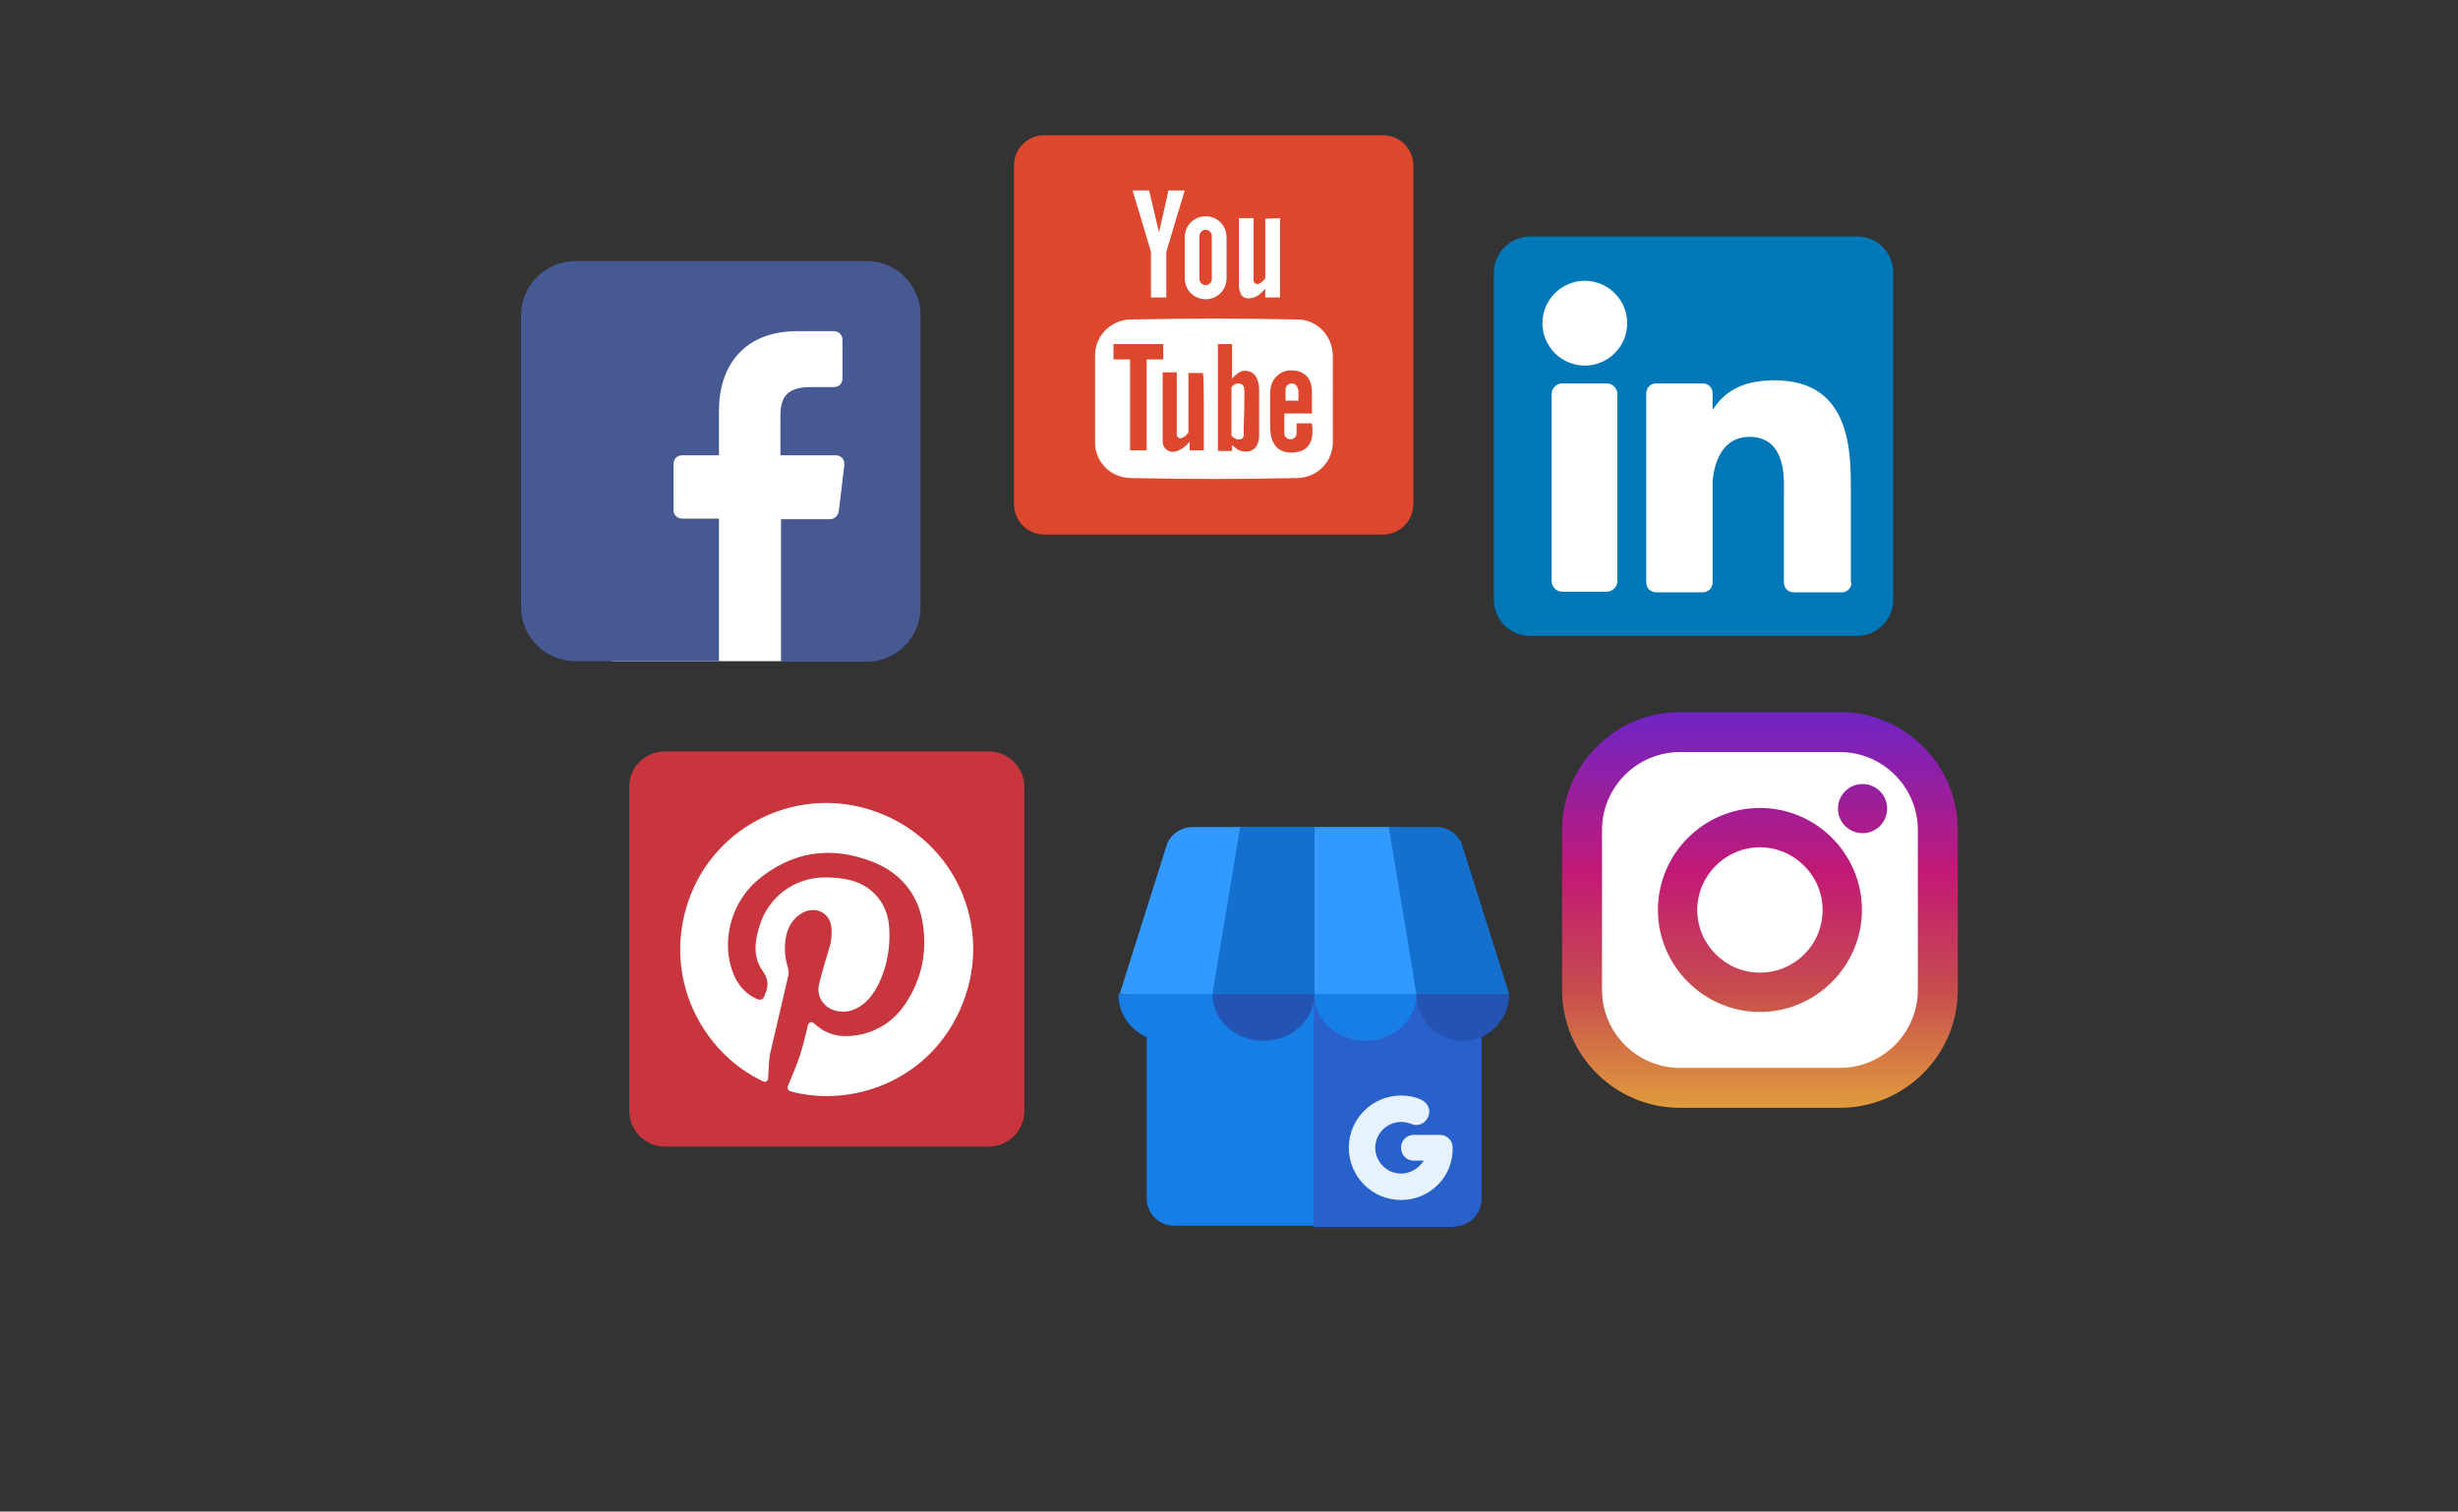
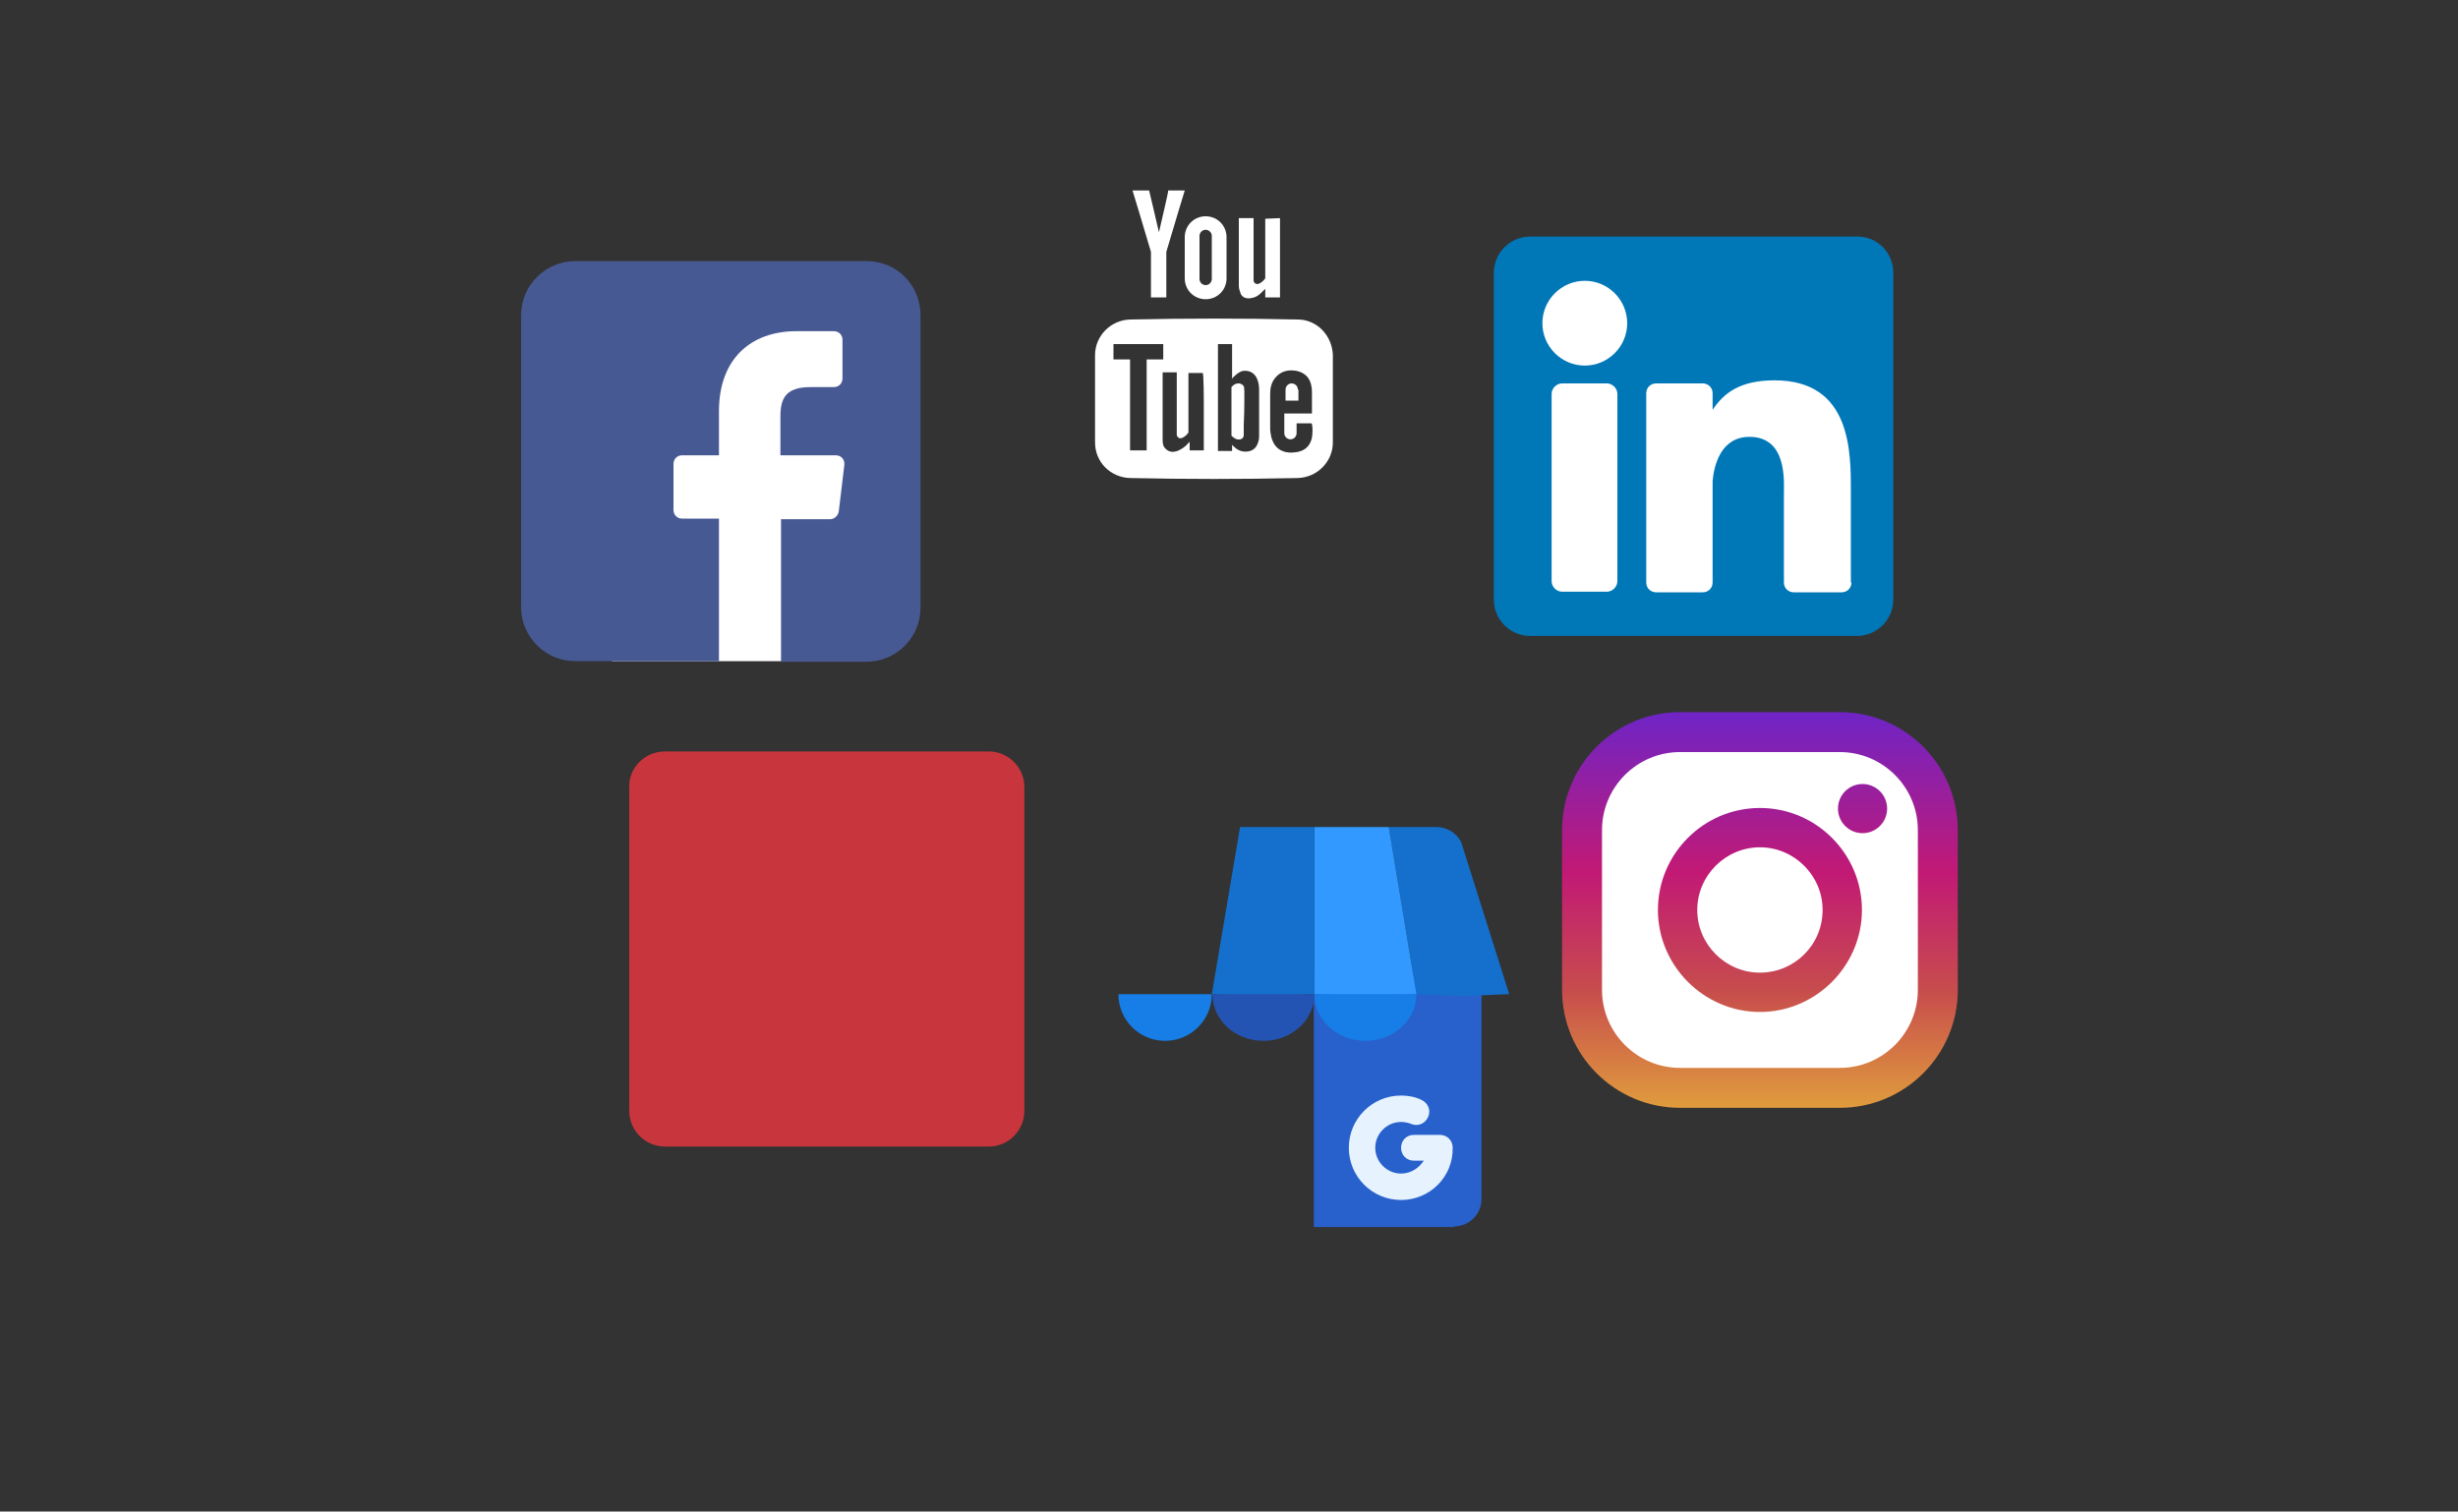
<svg xmlns="http://www.w3.org/2000/svg" id="Layer_2_1_" viewBox="0 0 400 246">
  <rect x="0" y="0" width="400" height="246" fill="#333333" stroke="none" />
  <style>
    .st0{fill:#fff}.st8{fill:#167ee6}.st11{fill:#1470cc}.st12{fill:#2354b3}.st13{fill:#3199ff}
  </style>
  <path class="st0" d="M298.8 175.7h-26c-8 0-14.5-6.5-14.5-14.5v-27.6c0-8 6.5-14.5 14.5-14.5h26c8 0 14.5 6.5 14.5 14.5v27.6c0 7.9-6.5 14.5-14.5 14.5zM248.1 43.6h55.2v55.8h-55.2zM99.6 48.4h39.9v59.2H99.6z" />
  <path d="M302.3 38.5H249c-3.2 0-5.9 2.6-5.9 5.9v53.2c0 3.2 2.6 5.9 5.9 5.9h53.2c3.2 0 5.9-2.6 5.9-5.9V44.4c0-3.3-2.6-5.9-5.8-5.9zm-39.1 56.1c0 .9-.8 1.7-1.7 1.7h-7.3c-.9 0-1.7-.8-1.7-1.7V64.1c0-.9.8-1.7 1.7-1.7h7.3c.9 0 1.7.8 1.7 1.7v30.5zm-5.3-35.1c-3.8 0-6.9-3.1-6.9-6.9s3.1-6.9 6.9-6.9 6.9 3.1 6.9 6.9-3.1 6.9-6.9 6.9zm43.4 35.3c0 .9-.7 1.6-1.6 1.6h-7.8c-.9 0-1.6-.7-1.6-1.6V80.5c0-2.1.6-9.4-5.6-9.4-4.8 0-5.8 4.9-6 7.2v16.5c0 .9-.7 1.6-1.6 1.6h-7.6c-.9 0-1.6-.7-1.6-1.6V64c0-.9.7-1.6 1.6-1.6h7.6c.9 0 1.6.7 1.6 1.6v2.7c1.8-2.7 4.4-4.8 10.1-4.8 12.5 0 12.4 11.7 12.4 18.1v14.8h.1z" fill="#0077b7" />
  <path d="M141.1 42.5H93.6c-4.8 0-8.8 3.9-8.8 8.8v47.5c0 4.8 3.9 8.8 8.8 8.8H117V84.4h-6c-.8 0-1.4-.6-1.4-1.4v-7.5c0-.8.6-1.4 1.4-1.4h6v-7.2c0-8.4 5.1-13 12.6-13h6.1c.8 0 1.4.6 1.4 1.4v6.3c0 .8-.6 1.4-1.4 1.4h-3.8c-4.1 0-4.9 1.9-4.9 4.8v6.3h9c.9 0 1.5.7 1.4 1.6l-.9 7.5c-.1.7-.7 1.3-1.4 1.3h-8v23.2H141c4.8 0 8.8-3.9 8.8-8.8V51.3c0-4.9-3.9-8.8-8.7-8.8z" fill="#475993" />
-   <path d="M170 22h55c2.8 0 5 2.2 5 5v55c0 2.8-2.2 5-5 5h-55c-2.8 0-5-2.2-5-5V27c0-2.8 2.2-5 5-5z" fill="#dc472e" />
  <path class="st0" d="M202.5 63.6c0-.2-.1-.5-.2-.7-.1-.3-.4-.4-.7-.5-.4 0-.7.1-1 .4l-.2.2v7.9l.1.1c.2.2.5.4.8.5.5.1.9-.1 1-.6v-.4c.2-2.3.2-4.6.2-6.9zm0 0c0-.2-.1-.5-.2-.7-.1-.3-.4-.4-.7-.5-.4 0-.7.1-1 .4l-.2.2v7.9l.1.1c.2.2.5.4.8.5.5.1.9-.1 1-.6v-.4c.2-2.3.2-4.6.2-6.9zm8.7-11.6c-9.1-.2-18.2-.2-27.3 0-3.2.1-5.7 2.7-5.7 5.8V72c0 3.2 2.5 5.7 5.7 5.8 9.1.2 18.2.2 27.3 0 3.2-.1 5.7-2.7 5.7-5.8V57.8c-.1-3.2-2.6-5.8-5.7-5.8zm-24.7 21.3h-2.6V58.5h-2.7V56h8.1v2.5h-2.7v14.8h-.1zm9.4-6.2v6.2h-2.3v-1.4l-.2.2c-.5.6-1.1 1-1.8 1.3-.4.1-.7.2-1.1.1-.5-.1-.8-.4-1.1-.8-.2-.4-.2-.9-.2-1.3V60.6h2.3v10.2c.1.4.4.6.8.5.5-.2.8-.5 1.1-.9v-9.7h2.3c.2-.2.2 4.3.2 6.4zm8.8 5c-.3.9-1 1.4-2 1.4-.8 0-1.4-.3-2-.9l-.2-.2v1h-2.3V56h2.3v5.7s.1-.3.3-.4c.4-.4.8-.7 1.3-.9.9-.2 1.9.1 2.4 1.1.3.6.4 1.3.4 1.9v7.3c0 .5 0 .9-.2 1.4zm8.7-.5c-.4 1.2-1.2 1.8-2.5 2-.8.1-1.5.1-2.2-.2-1-.4-1.5-1.2-1.8-2.2-.1-.5-.2-1-.2-1.4v-5.7c0-1 .2-1.9.9-2.7.8-.9 1.8-1.2 2.9-1.1.3 0 .7.1 1 .2 1.1.4 1.7 1.2 1.9 2.3.1.4.1.9.1 1.3v3.2H209v3.2c0 .6.5 1 1 1 .6 0 1-.5 1-1v-1.6h2.4c.2-.1.3 1.8 0 2.7zm-2.2-8.2c0-.6-.5-1-1-1-.6 0-1 .5-1 1v1.8h2.1v-1.8h-.1zm-8.8-.5c-.1-.3-.4-.4-.7-.5-.4 0-.7.1-1 .4l-.2.2v7.9l.1.1c.2.2.5.4.8.5.5.1.9-.1 1-.6v-.4-6.9c.1-.3.1-.5 0-.7zM208.3 35.5v12.9h-2.4V47l-.7.7c-.4.4-.9.7-1.5.8-.9.2-1.7-.1-1.9-1-.1-.3-.2-.6-.2-1v-11h2.4V45.7c.1.4.4.6.8.5.5-.2.8-.5 1.1-.9v-9.7l2.4-.1zM188.6 37.8c-.5-2.2-1.6-6.8-1.6-6.8h-2.7s2.1 6.9 3 10V48.4h2.5v-7.1-.3c.9-3.1 3-10 3-10h-2.7c.1 0-1 4.6-1.5 6.8zM196.2 35.2c-1.9 0-3.4 1.5-3.4 3.4v6.7c0 1.9 1.5 3.4 3.4 3.4s3.4-1.5 3.4-3.4v-6.7c0-1.9-1.5-3.4-3.4-3.4zm1 10.2c0 .5-.4 1-1 1-.5 0-1-.4-1-1v-7c0-.5.4-1 1-1 .5 0 1 .4 1 1v7z" />
  <g>
    <linearGradient id="SVGID_1_" gradientUnits="userSpaceOnUse" x1="286.4" y1="21.868" x2="286.4" y2="85.553" gradientTransform="matrix(1 0 0 -1 0 202)">
      <stop offset="0" stop-color="#e09b3d" />
      <stop offset=".3" stop-color="#c74c4d" />
      <stop offset=".6" stop-color="#c21975" />
      <stop offset="1" stop-color="#7024c4" />
    </linearGradient>
    <path d="M299.4 115.9h-26c-10.6 0-19.2 8.6-19.2 19.2v26c0 10.6 8.6 19.2 19.2 19.2h26c10.6 0 19.2-8.6 19.2-19.2v-26c0-10.6-8.6-19.2-19.2-19.2zm12.7 45.2c0 7-5.7 12.7-12.7 12.7h-26c-7 0-12.7-5.7-12.7-12.7v-26c0-7 5.7-12.7 12.7-12.7h26c7 0 12.7 5.7 12.7 12.7v26z" fill="url(#SVGID_1_)" />
    <linearGradient id="SVGID_2_" gradientUnits="userSpaceOnUse" x1="286.4" y1="21.868" x2="286.4" y2="85.553" gradientTransform="matrix(1 0 0 -1 0 202)">
      <stop offset="0" stop-color="#e09b3d" />
      <stop offset=".3" stop-color="#c74c4d" />
      <stop offset=".6" stop-color="#c21975" />
      <stop offset="1" stop-color="#7024c4" />
    </linearGradient>
    <path d="M286.4 131.5c-9.2 0-16.6 7.5-16.6 16.6s7.5 16.6 16.6 16.6 16.6-7.5 16.6-16.6-7.4-16.6-16.6-16.6zm0 26.8c-5.6 0-10.2-4.6-10.2-10.2s4.6-10.2 10.2-10.2 10.2 4.6 10.2 10.2c0 5.7-4.6 10.2-10.2 10.2z" fill="url(#SVGID_2_)" />
    <linearGradient id="SVGID_3_" gradientUnits="userSpaceOnUse" x1="303.1" y1="21.868" x2="303.1" y2="85.553" gradientTransform="matrix(1 0 0 -1 0 202)">
      <stop offset="0" stop-color="#e09b3d" />
      <stop offset=".3" stop-color="#c74c4d" />
      <stop offset=".6" stop-color="#c21975" />
      <stop offset="1" stop-color="#7024c4" />
    </linearGradient>
    <circle cx="303.1" cy="131.6" r="4" fill="url(#SVGID_3_)" />
  </g>
  <g>
    <path d="M108.2 122.3h52.7c3.2 0 5.8 2.6 5.8 5.8v52.7c0 3.2-2.6 5.8-5.8 5.8h-52.7c-3.2 0-5.8-2.6-5.8-5.8v-52.7c-.1-3.1 2.5-5.8 5.8-5.8z" fill="#c9353d" />
-     <path class="st0" d="M125 175.5c0 .4-.4.7-.8.5-10-4.7-16.4-16.9-12.2-29.3 4.3-12.6 18.2-19.2 30.8-14.5s18.8 18.5 13.9 31c-4.9 12.6-18 17.2-28.1 14.4-.3-.1-.5-.4-.4-.8.7-1.7 1.4-3.3 2-5.1.5-1.6.9-3.3 1.3-4.9.1-.4.6-.6.9-.3.2.2.4.3.6.5 2.2 1.8 4.8 1.9 7.4 1.3 2.8-.7 5.1-2.3 6.7-4.6 2.8-4 3.8-8.5 3.1-13.2-.7-4.9-3.6-8.4-8.1-10.2-6.8-2.7-13.3-1.8-19 3.1-4.3 3.8-5.8 10.2-3.7 15.2.7 1.7 1.9 3.1 3.6 3.9.9.4 1.2.2 1.5-.7 0-.1 0-.1.1-.2.5-1.3.4-2.3-.5-3.6-1.6-2.2-1.3-4.8-.5-7.3 1.4-4.7 5.7-7.9 10.6-7.9 1.3 0 2.7.1 4 .4 3.8.9 6.3 3.9 6.5 7.8.2 3.1-.3 6.2-1.7 9.1-.7 1.4-1.6 2.7-2.9 3.6-1.2.8-2.6 1.2-4.1.8-2-.5-3.2-2.4-2.7-4.4.5-2.1 1.2-4.2 1.8-6.3.2-.9.3-1.9.2-2.8-.2-2.5-2.6-3.6-4.8-2.4-1.5.9-2.3 2.3-2.6 3.9-.3 1.7-.2 3.3.3 4.9.1.4.2.9.1 1.3l-3 12.9c-.2 1.2-.2 2.6-.3 3.9z" />
  </g>
  <g>
-     <path class="st8" d="M186.6 150.1V195c0 2.5 2 4.5 4.5 4.5h45.4c2.5 0 4.5-2 4.5-4.5v-44.9c-.6 0-13.7-15.5-13.7-15.5h-26.6c.1 0-13.5 15.5-14.1 15.5z" />
    <path d="M236.6 199.6c2.5 0 4.5-2 4.5-4.5v-36.4h-27.3v41h22.8v-.1z" fill="#2860cc" />
    <path d="M228 195.3c-4.7 0-8.5-3.8-8.5-8.5s3.8-8.5 8.5-8.5c1.1 0 2.3.2 3.3.7 1.1.5 1.6 1.7 1.1 2.8s-1.7 1.6-2.8 1.1c-.5-.2-1.1-.3-1.6-.3-2.3 0-4.2 1.9-4.2 4.2s1.9 4.2 4.2 4.2c1.6 0 2.9-.9 3.7-2.1h-1.6c-1.2 0-2.1-.9-2.1-2.1 0-1.2.9-2.1 2.1-2.1h4.2c1.2 0 2.1.9 2.1 2.1.1 4.7-3.7 8.5-8.4 8.5z" fill="#e6f3ff" />
    <path class="st11" d="M237.8 137.1l7.8 24.7-7.5.3-7.6-.3-4.5-27.2h7.8c1.6 0 3.2.9 4 2.5z" />
-     <path class="st12" d="M230.5 161.8h15.1c0 4-3.2 7.6-7.6 7.6-4.1-.1-7.5-3.4-7.5-7.6z" />
    <path class="st13" d="M226 134.6l4.5 27.2-8.4.3-8.2-.3v-27.2z" />
    <path class="st8" d="M230.5 161.8c0 4.2-3.7 7.6-8.3 7.6s-8.3-3.4-8.3-7.6h16.6z" />
    <path class="st11" d="M213.9 134.6v27.2l-8.2.3-8.5-.3 4.6-27.2z" />
    <path class="st12" d="M213.9 161.8c0 4.2-3.7 7.6-8.3 7.6s-8.3-3.4-8.3-7.6h16.6z" />
-     <path class="st13" d="M201.8 134.6l-4.5 27.2-8 .3-7.1-.3 7.8-24.7c.8-1.5 2.3-2.5 4.1-2.5h7.7z" />
    <path class="st8" d="M197.2 161.8c0 4.2-3.4 7.6-7.6 7.6-4.2 0-7.6-3.4-7.6-7.6h15.2z" />
  </g>
</svg>